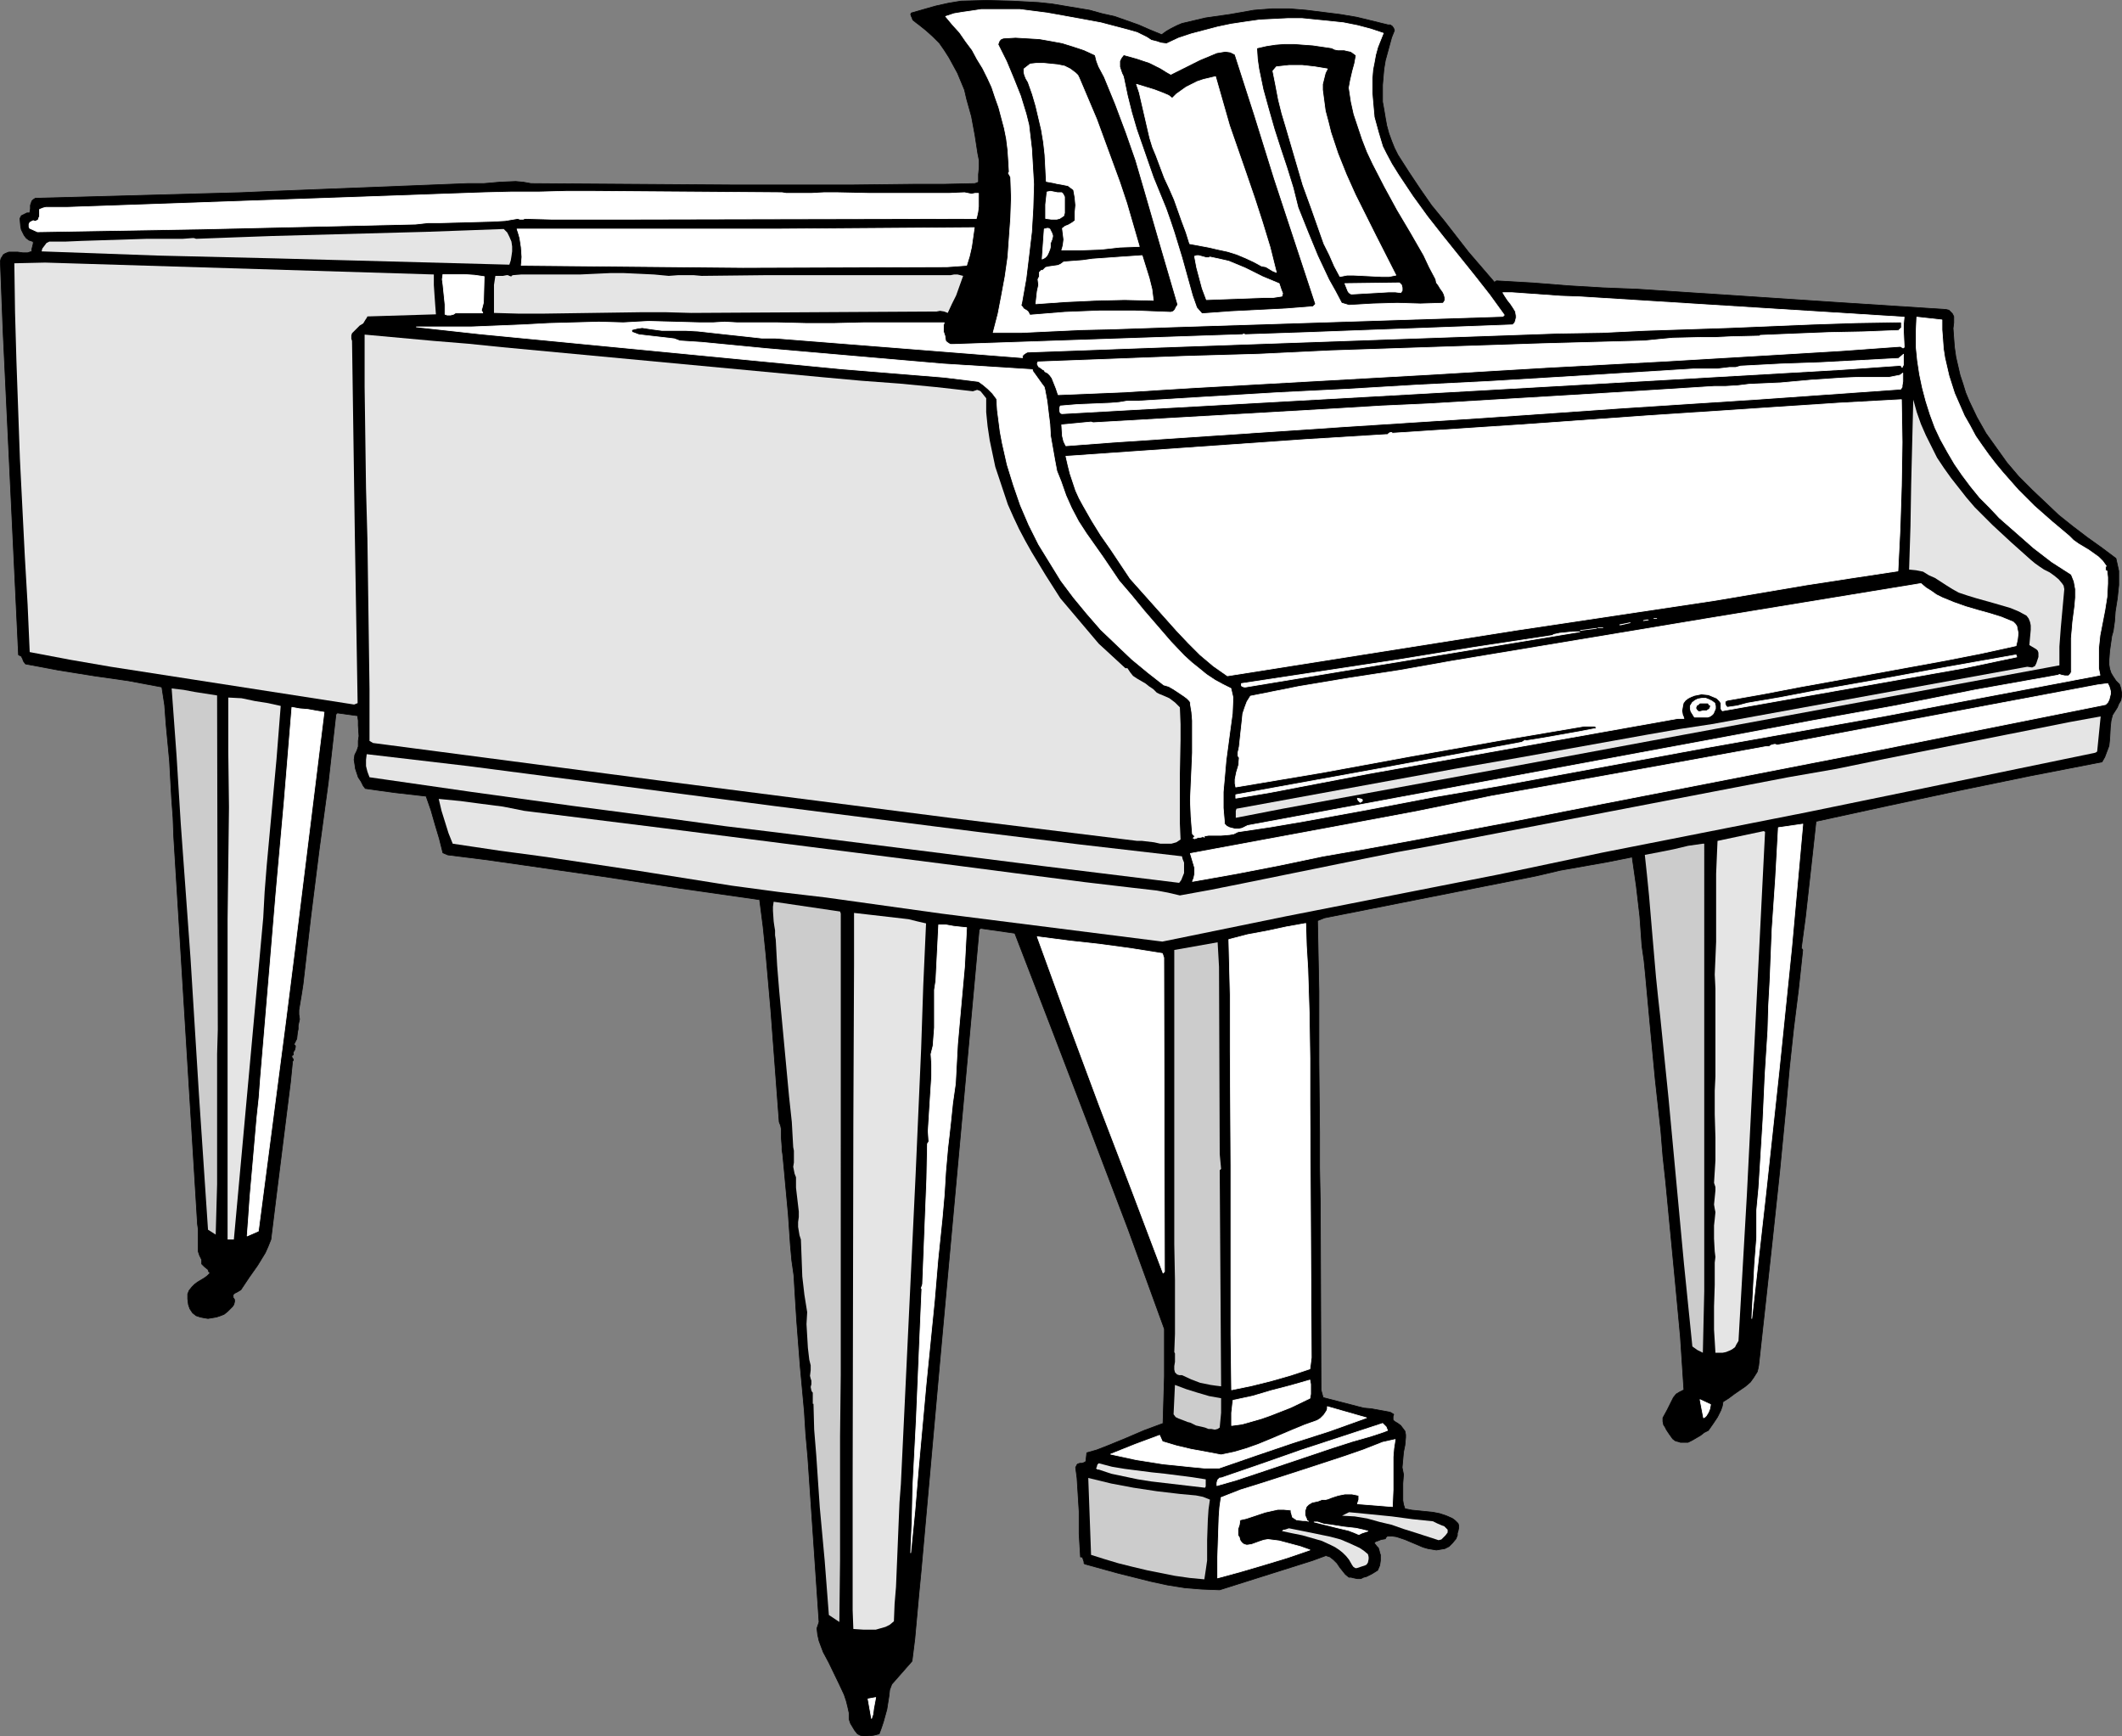
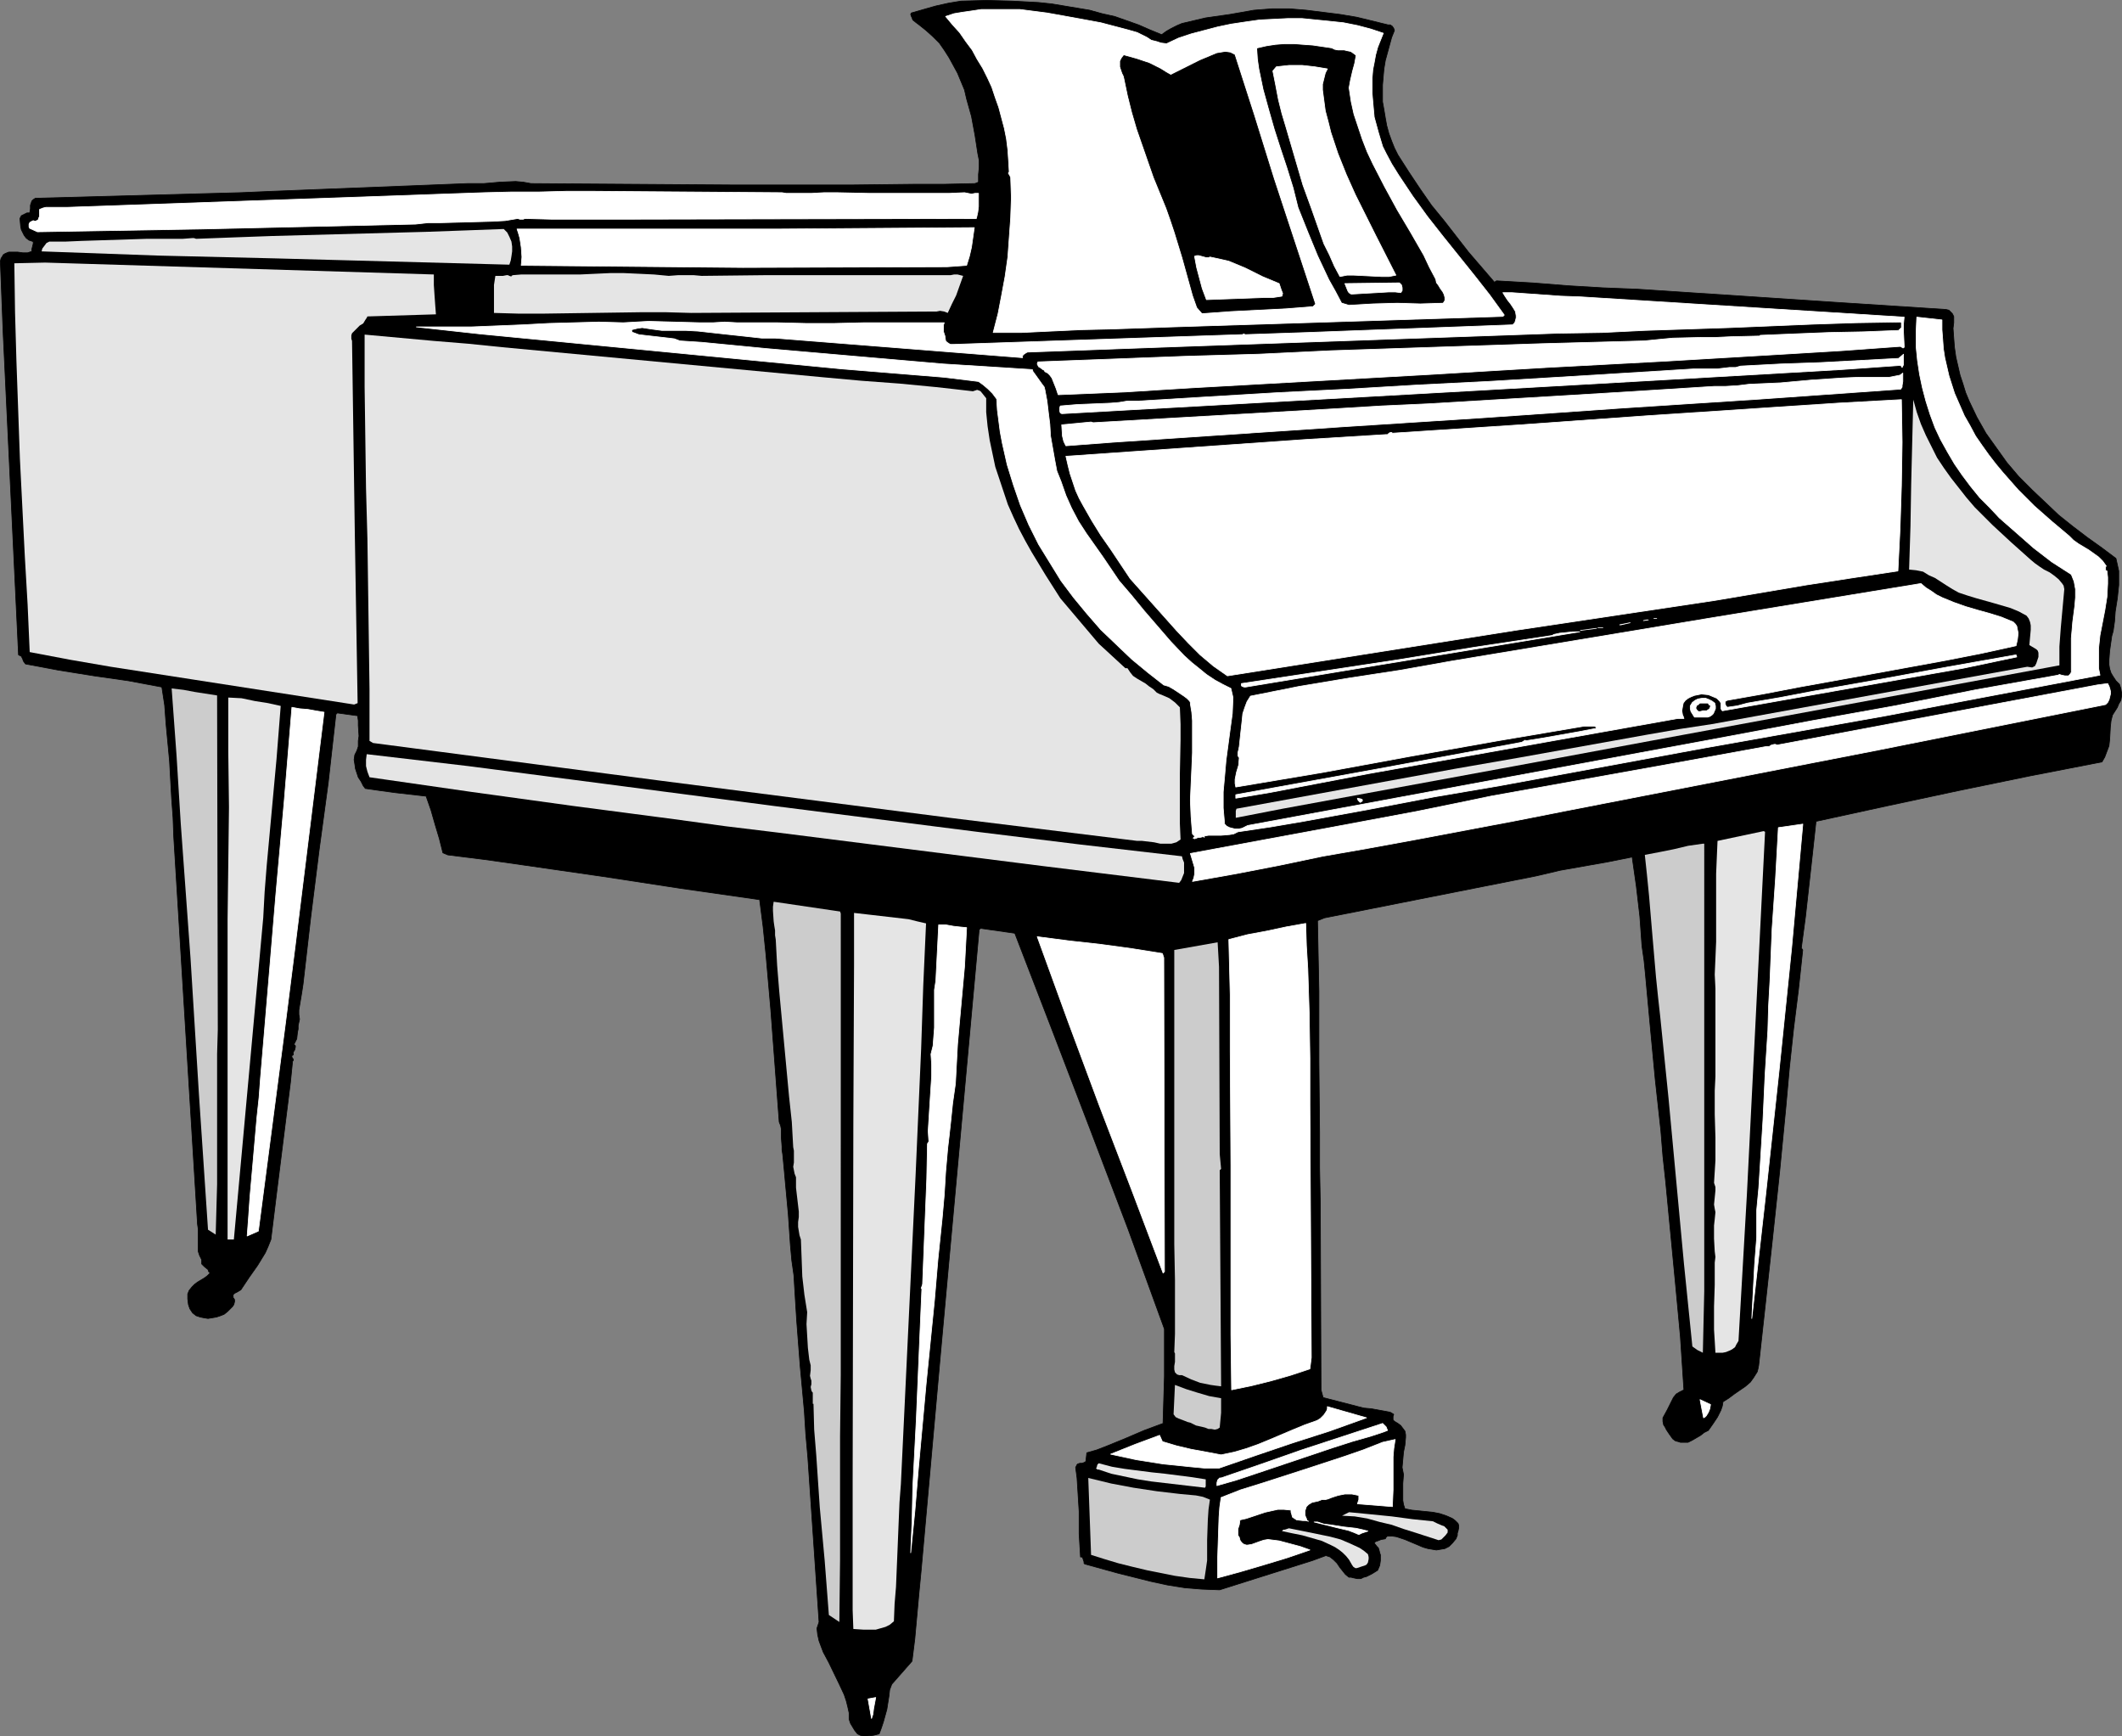
<svg xmlns="http://www.w3.org/2000/svg" xmlns:ns1="http://sodipodi.sourceforge.net/DTD/sodipodi-0.dtd" xmlns:ns2="http://www.inkscape.org/namespaces/inkscape" version="1.0" width="129.766mm" height="106.169mm" id="svg62" ns1:docname="Piano 07.wmf">
  <rect width="100%" height="100%" fill="#808080" stroke="none" />
  <ns1:namedview id="namedview62" pagecolor="#ffffff" bordercolor="#000000" borderopacity="0.25" ns2:showpageshadow="2" ns2:pageopacity="0.0" ns2:pagecheckerboard="0" ns2:deskcolor="#d1d1d1" ns2:document-units="mm" />
  <defs id="defs1">
    <pattern id="WMFhbasepattern" patternUnits="userSpaceOnUse" width="6" height="6" x="0" y="0" />
  </defs>
  <path style="fill:#000000;fill-opacity:1;fill-rule:evenodd;stroke:#000000;stroke-width:0.162px;stroke-linecap:round;stroke-linejoin:round;stroke-miterlimit:4;stroke-dasharray:none;stroke-opacity:1" d="m 210.645,2.99 -0.162,0.323 0.162,0.485 0.162,0.323 0.162,0.485 0.808,0.646 0.646,0.485 1.616,1.293 1.616,1.454 1.454,1.454 1.131,1.616 1.131,1.778 0.97,1.778 0.97,1.778 0.808,1.939 0.808,1.939 0.485,2.101 1.131,4.04 0.808,4.363 0.646,4.202 0.162,0.808 0.162,0.808 v 1.616 l -0.162,1.616 v 0.808 0.97 l -0.808,0.323 -7.272,0.162 h -7.11 l -14.059,0.162 h -13.736 -13.736 l -46.702,-0.323 -1.778,-0.323 -1.778,-0.162 -3.717,0.162 -1.778,0.162 -1.939,0.162 h -1.778 -1.939 L 63.105,44.199 55.671,44.522 8.161,45.815 7.676,46.138 7.353,46.462 7.03,47.431 v 0.808 L 6.868,49.209 H 6.222 l -0.646,0.323 -0.646,0.323 -0.323,0.646 0.162,1.778 0.162,0.808 0.323,0.646 0.323,0.646 0.485,0.646 0.646,0.485 0.97,0.323 v 0.162 0.323 L 7.514,56.966 7.353,57.612 V 57.774 58.097 L 6.383,58.421 H 5.252 L 4.121,58.259 H 2.99 2.02 l -0.808,0.323 -0.485,0.323 -0.162,0.323 -0.323,0.485 -0.162,0.646 0.646,16.645 3.555,74.339 0.323,0.162 0.323,0.162 0.323,0.646 0.162,0.485 0.485,0.646 7.757,1.454 8.08,1.293 7.918,1.131 7.757,1.454 0.646,4.202 0.323,4.363 0.808,8.565 0.485,8.727 0.323,4.363 0.162,4.363 5.494,89.53 0.162,1.131 v 0.97 0.97 2.262 0.97 l 0.323,0.97 0.485,0.97 v 0.485 0.485 l 0.323,0.323 0.323,0.323 0.808,0.646 0.162,0.485 0.323,0.323 -0.646,0.646 -0.646,0.485 -0.808,0.485 -0.808,0.485 -0.646,0.485 -0.646,0.646 -0.646,0.808 -0.323,0.808 v 1.131 l 0.162,1.293 0.323,0.97 0.323,0.485 0.323,0.485 0.808,0.646 0.97,0.323 0.808,0.162 0.97,0.162 0.97,-0.162 0.97,-0.162 0.97,-0.323 0.808,-0.323 0.808,-0.646 0.808,-0.808 0.323,-0.323 0.323,-0.485 0.162,-0.646 v -0.485 l -0.323,-0.485 v -0.485 -0.162 l 0.323,-0.323 0.646,-0.323 0.808,-0.485 1.939,-2.909 1.939,-2.747 1.778,-2.909 0.646,-1.454 0.646,-1.616 1.293,-10.504 1.293,-10.343 1.293,-10.343 0.646,-5.171 0.485,-4.848 0.162,-0.162 v -0.323 l -0.162,-0.162 -0.162,-0.323 v -0.162 0 -0.162 l 0.323,-0.162 v -0.162 -0.485 l 0.323,-0.485 0.162,-0.646 v -0.323 l -0.323,-0.323 0.323,-0.646 0.323,-0.646 0.162,-1.454 0.162,-0.808 v -0.808 l 0.323,-1.454 -0.162,-1.131 v -0.97 l 0.323,-1.939 0.323,-1.939 0.323,-2.101 1.778,-15.514 1.939,-15.514 2.101,-15.514 1.778,-15.837 0.323,-0.323 4.686,0.646 0.162,1.131 v 1.131 l 0.162,2.424 -0.162,1.131 v 1.293 l -0.323,0.97 -0.485,0.97 -0.162,1.131 0.162,0.97 0.162,1.131 0.323,0.97 0.323,0.97 0.646,0.97 0.485,0.97 0.485,0.646 3.394,0.485 3.555,0.485 7.11,0.808 1.131,3.232 0.97,3.394 0.97,3.232 0.808,3.232 1.131,0.485 9.05,1.131 9.05,1.293 17.938,2.586 17.938,2.747 18.099,2.586 0.808,6.303 0.646,6.303 1.131,12.928 0.485,6.464 0.485,6.464 0.97,12.928 0.323,0.808 0.162,0.808 v 1.939 l 0.162,2.101 v 0.808 l 0.162,0.97 0.323,3.394 0.323,3.555 0.646,6.949 0.485,7.111 0.323,3.555 0.485,3.394 0.323,5.333 0.323,5.171 0.808,10.504 0.97,10.504 0.323,5.171 0.485,5.495 2.586,37.977 -0.485,1.454 0.162,1.454 0.323,1.454 0.485,1.293 0.485,1.293 1.293,2.424 2.424,5.01 1.131,2.424 0.485,1.454 0.323,1.293 0.323,1.454 v 1.454 l 0.323,0.97 0.485,0.808 0.485,0.808 0.646,0.808 0.646,0.323 0.485,0.162 h 0.646 0.646 l 1.293,-0.162 1.293,-0.323 0.485,-1.293 0.485,-1.454 0.808,-2.909 0.485,-3.071 0.162,-1.454 0.485,-1.293 4.686,-5.333 0.646,-5.171 0.485,-5.333 0.485,-5.333 0.485,-5.01 4.363,-48.805 2.262,-24.887 6.787,-74.5 0.323,-0.323 7.918,1.131 8.726,22.625 8.726,22.786 8.726,22.948 8.403,23.11 v 5.495 5.495 l -0.162,5.333 -0.162,5.495 -4.363,1.616 -4.525,1.939 -4.363,1.778 -2.101,0.808 -2.262,0.646 -0.162,1.454 v 0.323 l -0.162,0.323 -0.323,0.162 -0.485,0.162 h -0.485 l -0.485,0.162 -0.162,0.162 -0.323,0.646 0.323,2.424 0.162,2.586 0.323,5.171 v 2.586 2.586 l 0.323,5.333 h 0.323 l 0.162,0.162 0.162,0.485 0.162,0.485 v 0.323 l 0.162,0.162 7.595,2.101 3.878,0.97 3.878,0.97 3.717,0.808 4.04,0.646 3.878,0.323 4.202,0.162 6.141,-1.939 12.282,-3.879 3.07,-0.97 3.07,-1.131 0.485,0.162 0.485,0.162 0.808,0.646 0.808,0.808 0.646,0.97 0.646,0.808 0.646,0.808 0.808,0.646 h 0.485 l 0.646,0.162 0.808,0.162 h 0.808 l 0.646,-0.323 0.646,-0.162 1.293,-0.646 1.293,-0.808 0.485,-1.131 0.162,-1.131 v -1.293 l -0.162,-0.485 -0.162,-0.646 -0.162,-0.485 -0.323,-0.323 -0.646,-0.808 0.323,-0.323 0.485,-0.162 0.808,-0.323 0.97,-0.162 0.162,-0.323 0.323,-0.323 h 0.97 l 1.131,0.162 1.939,0.646 4.202,1.778 1.131,0.323 0.97,0.162 0.97,0.162 0.97,-0.162 0.97,-0.162 0.97,-0.485 0.808,-0.808 0.808,-0.97 0.323,-0.808 v -0.485 l 0.162,-0.485 0.162,-0.808 v -0.485 l -0.162,-0.485 -0.646,-0.646 -0.646,-0.485 -1.454,-0.646 -1.454,-0.485 -1.616,-0.323 -1.616,-0.162 -1.616,-0.162 -1.616,-0.162 -1.616,-0.323 -0.323,-0.97 -0.162,-0.97 v -1.939 -1.939 l 0.162,-2.101 -0.162,-0.808 -0.162,-0.808 0.162,-1.778 0.162,-1.778 0.323,-1.616 0.162,-1.778 v -0.646 l -0.162,-0.808 -0.485,-0.646 -0.485,-0.646 -0.646,-0.485 -0.808,-0.485 -0.323,-0.323 v -0.485 -0.323 l 0.162,-0.485 -0.808,-0.485 -0.808,-0.162 -1.778,-0.323 -1.778,-0.323 -1.778,-0.162 -9.373,-2.424 -0.485,-1.778 -0.162,-42.826 -0.162,-8.403 v -8.242 l -0.162,-16.322 v -16.322 l -0.162,-8.08 -0.162,-8.242 1.616,-0.646 48.965,-9.696 5.494,-1.293 5.494,-0.97 5.494,-0.97 5.656,-1.131 0.485,3.394 0.485,3.394 0.808,6.949 0.485,6.787 0.485,3.394 0.323,3.232 1.131,12.282 1.131,11.959 1.293,11.797 0.485,5.979 0.646,5.979 1.131,11.797 1.131,11.797 1.131,12.12 0.808,12.282 -0.97,0.485 -0.808,0.485 -0.646,0.808 -0.485,0.97 -0.97,1.939 -0.97,1.778 v 0.808 l 0.162,0.808 0.323,0.485 0.323,0.646 0.646,0.97 0.808,1.131 0.646,0.485 0.646,0.162 0.485,0.162 h 0.646 1.131 l 0.97,-0.485 1.939,-1.131 0.808,-0.646 0.97,-0.485 1.131,-1.616 0.97,-1.454 0.808,-1.616 0.323,-0.97 0.162,-0.97 1.293,-0.808 1.293,-0.97 2.586,-1.778 1.131,-0.97 0.808,-1.131 0.808,-1.293 0.162,-0.646 0.162,-0.808 1.616,-14.706 1.616,-14.868 1.616,-15.191 1.454,-15.029 0.808,-9.05 0.97,-9.05 1.131,-9.05 0.97,-9.05 -0.323,-0.485 0.97,-7.272 0.808,-7.272 0.808,-7.272 0.808,-7.434 16.322,-3.555 16.645,-3.555 16.483,-3.394 16.645,-3.232 0.646,-1.131 0.485,-1.293 0.485,-1.293 0.162,-1.454 0.162,-2.909 0.162,-1.454 0.323,-1.293 1.131,-1.778 0.323,-0.808 0.485,-0.808 0.162,-0.97 v -0.808 l -0.162,-0.97 -0.323,-0.97 -0.808,-0.808 -0.646,-0.97 -0.485,-0.808 -0.323,-0.97 -0.162,-0.97 v -1.131 l 0.162,-2.101 0.323,-2.262 0.162,-1.131 0.323,-1.131 0.323,-2.262 0.162,-2.262 0.485,-3.071 0.323,-3.071 v -1.616 -1.616 l -0.323,-1.454 -0.323,-1.454 -3.232,-2.424 -3.394,-2.424 -3.394,-2.586 -3.232,-2.586 -3.07,-2.909 -3.07,-2.909 -3.07,-3.071 -2.747,-3.232 -2.424,-3.394 -2.424,-3.394 -2.101,-3.717 -1.778,-3.717 -0.808,-1.939 -0.646,-2.101 -0.646,-1.939 -0.485,-2.101 -0.485,-2.101 -0.323,-2.262 -0.162,-2.101 -0.162,-2.262 0.162,-1.293 v -1.454 l -0.323,-0.646 -0.323,-0.323 -0.485,-0.485 -0.646,-0.162 -24.886,-1.616 -46.379,-3.071 -8.08,-0.323 -8.08,-0.485 -8.08,-0.646 -8.403,-0.485 -0.485,0.323 -5.979,-6.949 -5.656,-7.272 -2.909,-3.555 -2.586,-3.717 -2.586,-3.879 -2.586,-4.04 -0.808,-1.616 -0.646,-1.616 -0.646,-1.778 -0.485,-1.778 -0.323,-1.778 -0.323,-1.939 -0.323,-1.778 v -1.939 -1.939 l 0.162,-1.939 0.162,-1.778 0.323,-1.939 0.485,-1.778 0.485,-1.778 0.485,-1.778 0.646,-1.616 -0.162,-0.485 -0.323,-0.485 -0.485,-0.323 h -0.485 l -7.272,-1.778 -3.878,-0.646 -3.878,-0.485 -3.878,-0.485 -3.878,-0.323 h -4.04 l -4.202,0.323 -2.747,0.485 -2.747,0.485 -5.656,0.808 -2.747,0.646 -2.747,0.646 -1.131,0.485 -1.293,0.646 -1.131,0.646 -1.131,0.808 -2.747,-1.131 -2.586,-1.131 -2.747,-0.97 -2.747,-0.97 -2.909,-0.646 -2.909,-0.808 -2.909,-0.485 -2.909,-0.485 -2.909,-0.485 -3.07,-0.323 -5.979,-0.323 -5.979,-0.162 -5.979,0.162 -2.909,0.485 -2.909,0.646 z" id="path1" />
  <path style="fill:#ffffff;fill-opacity:1;fill-rule:evenodd;stroke:#ffffff;stroke-width:0.162px;stroke-linecap:round;stroke-linejoin:round;stroke-miterlimit:4;stroke-dasharray:none;stroke-opacity:1" d="m 218.564,3.798 1.616,1.939 1.616,1.778 1.454,2.101 1.454,1.939 1.131,2.101 1.293,2.101 1.131,2.262 0.97,2.101 0.808,2.424 0.808,2.262 0.646,2.424 0.646,2.424 0.485,2.424 0.323,2.586 0.162,2.424 0.162,2.747 h -0.162 v 0.323 l 0.162,0.162 0.162,0.323 0.162,0.323 0.162,4.687 -0.162,4.687 -0.323,4.525 -0.323,4.525 -0.646,4.525 -0.808,4.363 -0.808,4.202 -1.131,4.363 h 3.394 3.232 l 6.787,-0.323 6.949,-0.323 6.949,-0.162 14.059,-0.485 76.275,-2.424 h 0.162 v 0 l 0.323,-0.323 -3.394,-4.687 -3.555,-4.525 -7.272,-9.05 -3.555,-4.525 -3.394,-4.687 -3.232,-4.848 -1.616,-2.586 -1.293,-2.424 -0.808,-1.616 -0.485,-1.616 -0.485,-1.616 -0.485,-1.778 -0.485,-1.778 -0.162,-1.778 -0.162,-1.778 -0.162,-1.939 v -1.778 -1.778 l 0.162,-1.939 0.323,-1.616 0.323,-1.778 0.485,-1.778 0.646,-1.616 0.646,-1.616 -2.909,-0.97 -3.07,-0.808 -3.232,-0.646 -3.07,-0.323 -3.232,-0.323 -3.232,-0.323 h -3.394 l -3.232,0.162 -3.232,0.162 -3.394,0.485 -3.232,0.485 -3.07,0.646 -3.07,0.808 -3.07,0.808 -2.909,0.97 -2.747,1.293 -1.293,-0.162 -0.97,-0.323 -1.293,-0.323 -0.97,-0.646 -2.262,-1.131 -1.131,-0.323 -1.131,-0.323 -6.141,-1.616 -6.141,-1.131 -6.302,-1.131 -6.302,-0.808 h -4.525 -4.363 l -2.101,0.323 -2.262,0.323 -1.939,0.323 z" id="path2" />
-   <path style="fill:#000000;fill-opacity:1;fill-rule:evenodd;stroke:#000000;stroke-width:0.162px;stroke-linecap:round;stroke-linejoin:round;stroke-miterlimit:4;stroke-dasharray:none;stroke-opacity:1" d="m 230.845,10.262 1.939,3.879 1.616,3.879 1.616,4.04 1.293,4.202 0.646,2.586 0.646,5.495 0.162,2.747 0.323,5.495 -0.162,5.495 -0.323,5.495 -0.646,5.495 -0.646,5.333 -0.97,5.495 -0.162,0.646 0.323,0.323 0.162,0.323 0.808,0.485 0.323,0.323 0.162,0.323 0.162,0.323 7.918,-0.646 8.08,-0.323 h 4.04 4.202 l 4.04,0.162 4.202,0.162 0.485,-0.162 0.323,-0.323 0.323,-0.646 0.323,-0.485 -3.878,-13.252 -3.878,-13.413 -1.939,-6.626 -2.262,-6.464 -2.424,-6.464 -2.586,-6.303 -1.293,-2.424 -0.485,-1.293 -0.323,-1.293 -2.424,-1.131 -2.424,-0.808 -2.586,-0.808 -2.586,-0.485 -2.747,-0.485 -2.747,-0.162 -2.747,-0.162 -2.747,0.162 -0.485,0.162 -0.323,0.323 -0.162,0.323 z" id="path3" />
  <path style="fill:#000000;fill-opacity:1;fill-rule:evenodd;stroke:#000000;stroke-width:0.162px;stroke-linecap:round;stroke-linejoin:round;stroke-miterlimit:4;stroke-dasharray:none;stroke-opacity:1" d="m 290.637,11.232 0.162,2.424 0.323,2.262 0.97,4.687 1.293,4.687 1.293,4.525 1.454,4.525 1.454,4.363 1.454,4.687 1.131,4.525 2.262,5.656 2.262,5.495 2.586,5.495 1.454,2.586 1.454,2.747 1.616,0.485 2.747,-0.162 2.747,-0.162 5.656,-0.162 5.333,0.162 5.171,-0.162 0.323,-0.485 v -0.646 l -0.162,-0.646 -0.323,-0.646 -0.485,-0.646 -0.485,-0.808 -0.485,-0.646 -0.162,-0.808 -1.454,-2.747 -1.293,-2.747 -3.07,-5.333 -3.07,-5.171 -2.909,-5.333 -2.747,-5.333 -1.293,-2.747 -1.131,-2.909 -0.97,-2.909 -0.97,-2.909 -0.646,-2.909 -0.485,-3.232 0.323,-1.778 0.485,-2.101 0.485,-1.778 0.323,-1.778 -0.646,-0.485 -0.485,-0.323 -0.808,-0.162 -0.646,-0.162 h -0.808 -0.646 l -0.808,-0.162 -0.646,-0.323 -4.363,-0.646 -2.262,-0.162 -2.101,-0.162 h -2.101 l -2.101,0.162 -2.101,0.323 z" id="path4" />
  <path style="fill:#000000;fill-opacity:1;fill-rule:evenodd;stroke:#000000;stroke-width:0.162px;stroke-linecap:round;stroke-linejoin:round;stroke-miterlimit:4;stroke-dasharray:none;stroke-opacity:1" d="m 270.599,17.373 -1.131,-0.646 -1.293,-0.808 -2.586,-1.293 -2.909,-0.97 -2.909,-0.808 -0.485,0.646 -0.323,0.646 v 0.646 0.646 l 0.485,1.454 0.323,0.646 0.162,0.646 0.808,3.879 0.97,3.879 1.131,3.879 1.293,3.717 1.293,3.717 1.293,3.717 2.909,7.111 0.97,2.747 0.97,2.909 1.778,5.818 1.616,5.818 0.808,2.909 0.97,2.747 1.131,1.293 6.626,-0.485 6.464,-0.323 6.302,-0.323 6.141,-0.485 0.485,-0.485 -9.534,-28.927 -4.525,-14.545 -4.525,-14.06 -0.97,-0.485 -1.131,-0.162 -0.97,0.162 -0.97,0.162 -1.939,0.808 -1.939,0.808 z" id="path5" />
  <path style="fill:#ffffff;fill-opacity:1;fill-rule:evenodd;stroke:#ffffff;stroke-width:0.162px;stroke-linecap:round;stroke-linejoin:round;stroke-miterlimit:4;stroke-dasharray:none;stroke-opacity:1" d="m 236.663,15.918 v 0.808 l 0.162,0.646 0.323,0.808 0.485,0.808 0.97,2.747 0.808,2.747 0.646,2.747 0.646,2.747 0.485,2.909 0.323,2.909 0.162,3.071 0.162,3.071 1.778,0.323 0.646,0.162 0.97,0.162 1.616,0.323 0.646,0.485 0.646,0.485 0.323,1.778 0.162,1.778 -0.162,1.778 v 1.778 l -0.646,0.485 -0.808,0.485 -0.808,0.323 -0.646,0.485 0.162,1.293 0.162,1.293 -0.162,1.293 -0.162,0.646 -0.162,0.485 h 2.262 2.262 l 4.525,-0.162 4.363,-0.485 4.525,-0.162 -1.454,-5.01 -1.454,-5.01 -1.616,-4.848 -1.778,-4.848 -1.778,-4.848 -1.778,-4.848 -4.04,-9.535 -0.323,-0.646 -0.485,-0.485 -0.646,-0.485 -0.646,-0.485 -1.293,-0.646 -1.616,-0.323 -1.616,-0.162 -1.616,-0.162 h -1.616 l -1.454,0.162 z" id="path6" />
  <path style="fill:#ffffff;fill-opacity:1;fill-rule:evenodd;stroke:#ffffff;stroke-width:0.162px;stroke-linecap:round;stroke-linejoin:round;stroke-miterlimit:4;stroke-dasharray:none;stroke-opacity:1" d="m 294.192,16.403 0.646,3.232 0.646,3.394 0.808,3.232 0.97,3.232 1.939,6.626 1.939,6.626 1.939,5.333 1.939,5.495 0.97,2.747 1.293,2.586 1.131,2.586 1.293,2.424 1.616,-0.323 h 1.616 l 3.232,0.162 3.232,0.162 h 1.616 l 1.616,-0.323 -4.686,-9.212 -4.686,-9.373 -2.101,-4.687 -1.939,-4.848 -0.808,-2.424 -0.808,-2.424 -0.646,-2.586 -0.646,-2.424 -0.323,-2.424 -0.323,-2.424 v -1.293 l 0.323,-1.293 0.323,-1.293 0.485,-0.97 -2.909,-0.485 -2.909,-0.323 h -3.07 l -1.454,0.162 -1.454,0.162 z" id="path7" />
-   <path style="fill:#ffffff;fill-opacity:1;fill-rule:evenodd;stroke:#ffffff;stroke-width:0.162px;stroke-linecap:round;stroke-linejoin:round;stroke-miterlimit:4;stroke-dasharray:none;stroke-opacity:1" d="m 270.922,22.706 -0.808,-0.646 -1.131,-0.485 -2.101,-0.808 -2.101,-0.646 -2.101,-0.646 0.646,1.939 0.485,2.101 0.97,4.202 0.97,4.202 0.646,2.101 0.808,1.939 1.939,5.171 1.131,2.424 1.131,2.586 1.778,5.01 0.97,2.586 0.808,2.586 4.363,0.808 2.101,0.485 2.262,0.485 2.101,0.646 1.939,0.808 2.101,0.97 1.778,0.97 0.97,0.162 0.808,0.485 0.808,0.485 0.808,0.323 -1.454,-5.818 -1.778,-5.818 -1.778,-5.495 -1.939,-5.656 -3.878,-11.151 -1.616,-5.656 -1.616,-5.656 -2.747,0.646 -1.454,0.485 -1.293,0.646 -1.293,0.646 -1.131,0.808 -1.131,0.808 z" id="path8" />
  <path style="fill:#ffffff;fill-opacity:1;fill-rule:evenodd;stroke:#ffffff;stroke-width:0.162px;stroke-linecap:round;stroke-linejoin:round;stroke-miterlimit:4;stroke-dasharray:none;stroke-opacity:1" d="m 111.908,44.522 -96.475,3.394 h -1.616 -1.616 -1.616 l -0.646,0.162 -0.808,0.323 v 1.616 L 8.969,50.34 8.807,50.825 8.484,50.987 8.161,51.148 7.676,50.987 7.353,51.148 7.03,51.31 6.868,51.471 6.706,51.795 v 0.323 0.323 l 0.162,0.323 1.778,0.808 37.814,-0.646 49.611,-1.131 2.909,-0.323 h 2.909 l 5.979,-0.162 5.979,-0.162 2.909,-0.162 2.909,-0.485 0.485,0.162 h 0.323 0.485 l 0.323,-0.162 6.141,0.162 h 6.141 12.282 l 79.83,-0.162 0.323,-1.454 0.162,-1.293 v -1.454 -1.616 h -0.808 l -0.808,0.162 -0.808,-0.162 -0.808,-0.162 -3.555,0.162 h -3.717 -7.272 -7.434 l -7.434,-0.162 h -3.07 l -2.909,0.162 h -5.818 l -0.97,-0.162 -43.47,-0.323 h -6.464 l -6.141,0.162 h -6.302 z" id="path9" />
  <path style="fill:#ffffff;fill-opacity:1;fill-rule:evenodd;stroke:#ffffff;stroke-width:0.162px;stroke-linecap:round;stroke-linejoin:round;stroke-miterlimit:4;stroke-dasharray:none;stroke-opacity:1" d="m 241.996,44.361 -0.162,1.454 -0.162,1.454 v 3.232 l 1.293,0.162 h 1.293 l 0.646,-0.162 0.485,-0.323 0.485,-0.323 0.162,-0.646 v -1.293 -0.646 -1.293 -0.485 l -0.323,-0.646 -0.323,-0.323 h -0.97 l -1.616,-0.323 z" id="path10" />
  <path style="fill:#ffffff;fill-opacity:1;fill-rule:evenodd;stroke:#ffffff;stroke-width:0.162px;stroke-linecap:round;stroke-linejoin:round;stroke-miterlimit:4;stroke-dasharray:none;stroke-opacity:1" d="m 119.503,52.926 0.323,0.97 0.323,1.131 0.323,2.101 0.162,2.262 -0.162,1.939 51.227,0.485 47.187,-0.162 4.525,-0.323 0.646,-2.101 0.485,-2.101 0.323,-2.262 0.323,-2.262 -44.602,0.323 z" id="path11" />
  <path style="fill:#ffffff;fill-opacity:1;fill-rule:evenodd;stroke:#ffffff;stroke-width:0.162px;stroke-linecap:round;stroke-linejoin:round;stroke-miterlimit:4;stroke-dasharray:none;stroke-opacity:1" d="m 240.865,59.875 0.646,-0.323 0.485,-0.485 0.323,-0.646 0.323,-0.808 0.162,-0.646 V 56.158 l 0.323,-0.808 0.162,-0.646 v -0.323 l -0.162,-0.485 -0.323,-0.646 -0.162,-0.323 -0.323,-0.162 h -0.323 l -0.646,0.162 z" id="path12" />
  <path style="fill:#e5e5e5;fill-opacity:1;fill-rule:evenodd;stroke:none" d="M 45.329,55.188 44.844,55.027 h -0.485 l -2.101,0.162 h -0.97 -3.555 -3.717 l -15.19,0.485 -3.717,0.162 h -3.717 l -0.646,0.323 -0.485,0.646 -0.485,0.646 -0.162,0.646 26.987,0.97 26.987,0.646 54.136,1.454 0.323,-0.97 0.162,-0.97 0.162,-1.131 v -1.131 l -0.162,-1.131 -0.485,-1.131 -0.485,-0.97 -0.808,-0.808 -8.726,0.323 -8.888,0.323 -17.938,0.485 -17.938,0.485 -8.888,0.323 z" id="path13" />
  <path style="fill:#ffffff;fill-opacity:1;fill-rule:evenodd;stroke:#ffffff;stroke-width:0.162px;stroke-linecap:round;stroke-linejoin:round;stroke-miterlimit:4;stroke-dasharray:none;stroke-opacity:1" d="m 276.093,59.229 0.485,2.586 0.646,2.424 0.646,2.424 0.97,2.586 4.363,-0.162 4.525,-0.162 4.363,-0.162 h 2.101 l 2.101,-0.323 0.162,-0.646 -0.323,-0.808 -0.485,-1.454 -3.878,-1.616 -3.878,-1.939 -1.939,-0.808 -1.939,-0.808 -2.101,-0.485 -2.262,-0.485 -0.323,0.162 h -0.485 l -1.778,-0.485 h -0.485 z" id="path14" />
  <path style="fill:#ffffff;fill-opacity:1;fill-rule:evenodd;stroke:#ffffff;stroke-width:0.162px;stroke-linecap:round;stroke-linejoin:round;stroke-miterlimit:4;stroke-dasharray:none;stroke-opacity:1" d="m 245.874,60.521 -0.646,0.485 -0.646,0.323 -1.131,0.162 -1.131,0.162 -0.646,0.162 -0.646,0.646 h -0.323 l -0.162,0.162 -0.323,0.323 v 0.323 0.646 l -0.162,0.323 -0.162,0.323 0.162,1.293 -0.323,1.454 -0.162,1.454 -0.162,1.454 6.787,-0.485 6.949,-0.323 6.787,-0.162 6.626,0.162 -0.323,-2.586 -0.646,-2.586 -0.808,-2.586 -0.808,-2.586 -2.262,0.162 -2.424,0.162 -4.525,0.323 -2.262,0.162 -2.262,0.323 z" id="path15" />
  <path style="fill:#e5e5e5;fill-opacity:1;fill-rule:evenodd;stroke:none" d="m 3.313,60.845 0.162,11.312 0.323,11.312 0.808,22.625 1.131,22.463 0.646,11.151 0.485,10.989 9.373,1.778 9.373,1.616 18.746,2.909 37.491,5.818 0.808,-0.323 -0.646,-38.947 -0.646,-44.765 -0.162,-0.485 v -0.485 -0.323 l 0.162,-0.485 0.485,-0.485 0.646,-0.646 0.646,-0.646 0.808,-0.485 0.485,-0.808 0.323,-0.485 0.162,-0.323 15.837,-0.485 -0.162,-2.101 -0.162,-2.262 -0.162,-2.424 V 63.43 L 10.423,60.683 Z" id="path16" />
  <path style="fill:#e5e5e5;fill-opacity:1;fill-rule:evenodd;stroke:none" d="m 118.533,63.592 -0.323,0.162 v 0.162 l -0.485,-0.162 -0.323,-0.162 h -0.323 l -0.808,0.162 h -0.646 -1.131 l -0.323,2.101 v 2.101 4.363 l 5.656,0.162 h 5.818 l 22.462,-0.323 h 5.818 l 5.818,0.162 55.914,-0.323 h 0.808 l 0.808,-0.162 0.97,0.162 0.808,0.323 0.97,-2.101 0.97,-1.939 0.808,-2.262 0.808,-2.262 -0.646,-0.162 -0.646,-0.162 h -0.808 l -0.808,0.162 H 190.93 176.548 l -14.382,0.162 -1.778,-0.162 h -2.747 -0.97 l -2.101,0.162 -3.394,-0.323 -3.394,-0.162 -3.555,-0.162 h -3.232 l -6.949,0.323 h -3.555 -3.555 -2.101 -2.262 -2.101 z" id="path17" />
-   <path style="fill:#ffffff;fill-opacity:1;fill-rule:evenodd;stroke:#ffffff;stroke-width:0.162px;stroke-linecap:round;stroke-linejoin:round;stroke-miterlimit:4;stroke-dasharray:none;stroke-opacity:1" d="m 102.373,63.43 -0.162,1.131 0.162,1.131 0.485,4.687 v 1.131 1.131 l 0.485,0.162 h 0.808 l 0.646,-0.162 0.485,-0.323 h 6.302 l -0.162,-0.323 -0.162,-0.323 0.162,-0.485 0.162,-0.646 0.162,-0.646 0.162,-5.979 -2.262,-0.323 -2.424,-0.162 z" id="path18" />
  <path style="fill:#ffffff;fill-opacity:1;fill-rule:evenodd;stroke:#ffffff;stroke-width:0.162px;stroke-linecap:round;stroke-linejoin:round;stroke-miterlimit:4;stroke-dasharray:none;stroke-opacity:1" d="m 310.837,65.531 0.323,0.808 0.323,0.808 0.162,0.323 0.323,0.323 0.323,0.162 h 0.323 l 2.747,-0.162 2.909,-0.162 2.747,-0.162 h 1.454 l 1.293,0.162 0.323,-0.485 v -0.646 l -0.162,-0.646 -0.485,-0.485 z" id="path19" />
  <path style="fill:#ffffff;fill-opacity:1;fill-rule:evenodd;stroke:#ffffff;stroke-width:0.162px;stroke-linecap:round;stroke-linejoin:round;stroke-miterlimit:4;stroke-dasharray:none;stroke-opacity:1" d="m 347.359,67.632 0.485,0.808 0.646,0.97 0.646,0.808 0.646,0.97 0.485,0.808 0.162,0.97 v 0.485 l -0.162,0.646 -0.162,0.485 -0.485,0.485 -47.51,1.778 -14.221,0.485 h -0.162 l -0.162,-0.162 h -0.162 l -0.162,0.162 h -0.323 l -33.29,1.131 -33.29,1.131 h -0.646 l -0.323,-0.162 -0.485,-0.323 -0.323,-0.323 -0.162,-1.131 -0.162,-0.485 -0.162,-0.485 v -1.131 -0.485 l 0.162,-0.485 h -18.746 l -6.626,0.162 h -6.626 l -6.464,-0.162 h -6.302 -3.07 l -2.909,-0.162 -2.747,0.162 h -2.909 l -5.979,-0.162 -5.979,-0.162 -2.909,0.162 -2.909,0.162 -5.656,-0.162 -5.818,0.162 -5.818,0.162 -5.979,0.323 -11.958,0.485 h -5.979 -6.141 -0.485 l 14.706,1.616 83.547,8.08 15.837,1.293 7.918,0.646 7.918,0.97 1.131,0.808 1.131,0.97 0.97,0.97 0.97,1.293 0.162,2.586 0.646,5.01 0.485,2.586 1.131,5.01 1.454,4.687 1.616,4.687 1.939,4.525 2.262,4.525 2.586,4.202 2.586,4.202 2.909,3.879 3.07,3.717 3.232,3.717 3.555,3.394 3.555,3.394 3.717,3.071 3.717,2.909 1.131,0.323 1.131,0.646 0.97,0.646 0.97,0.646 0.485,0.323 0.646,0.485 0.646,0.646 0.162,0.323 v 0.323 l 0.323,1.939 0.162,1.939 v 3.717 3.717 l -0.162,3.717 -0.162,3.555 -0.162,3.717 0.162,3.717 0.162,2.101 0.162,1.939 0.323,0.323 0.162,0.162 v 0.162 l -0.323,0.323 0.323,0.162 0.485,-0.162 0.323,-0.162 h 0.485 l 0.646,-0.162 h 0.162 l 0.162,0.162 v -0.323 l 0.97,-0.162 h 0.97 1.939 l 1.939,-0.162 0.97,-0.162 0.97,-0.485 7.595,-1.131 7.595,-1.293 15.029,-2.747 7.595,-1.454 7.595,-1.454 15.19,-2.586 47.349,-8.727 41.854,-7.434 49.45,-9.373 -0.323,-1.616 v -1.454 -3.071 l 0.323,-3.071 1.131,-5.818 0.485,-3.071 0.162,-3.071 v -1.454 l -0.162,-1.454 -0.323,-0.162 v -0.162 -0.323 -0.323 l 0.162,-0.162 -0.808,-1.131 -0.97,-0.97 -2.262,-1.616 -2.424,-1.454 -1.131,-0.808 -0.97,-0.97 -4.04,-3.394 -4.04,-3.555 -3.717,-3.717 -3.555,-4.04 -1.616,-1.939 -1.616,-2.101 -1.616,-2.262 -1.454,-2.101 -1.293,-2.424 -1.293,-2.262 -1.131,-2.586 -1.131,-2.586 -1.293,-4.04 -0.485,-2.101 -0.485,-2.101 -0.323,-2.101 -0.162,-2.262 -0.162,-2.101 v -2.262 l -5.818,-0.646 -0.162,3.394 v 3.394 l 0.323,3.232 0.485,3.232 0.646,3.071 0.808,3.071 0.97,3.071 1.131,3.071 1.293,2.747 1.616,2.909 1.616,2.747 1.778,2.586 1.939,2.586 2.101,2.586 2.262,2.262 2.262,2.424 3.878,3.394 4.04,3.555 4.202,3.232 2.262,1.454 2.262,1.454 0.323,0.808 0.323,0.808 0.323,1.778 v 1.939 l -0.162,1.939 -0.485,3.717 -0.162,1.939 -0.162,1.778 v 7.919 l -0.323,0.485 -0.323,0.323 h -0.323 -0.485 l -0.808,-0.162 -0.485,-0.162 -0.323,0.162 -19.069,3.394 -18.746,3.717 -18.907,3.394 -18.907,3.555 -111.665,20.686 -0.646,0.323 -0.646,0.323 -0.808,0.162 h -0.808 l -0.646,-0.162 -0.646,-0.162 -0.646,-0.323 -0.485,-0.485 -0.323,-3.717 v -3.717 l 0.323,-3.555 0.323,-3.717 0.97,-7.272 0.485,-3.555 0.162,-3.717 -0.485,-2.101 -1.939,-0.97 -1.778,-0.97 -1.939,-1.293 -1.778,-1.454 -1.616,-1.293 -1.778,-1.616 -3.07,-3.232 -3.07,-3.555 -3.07,-3.555 -2.909,-3.555 -2.909,-3.394 -3.717,-5.495 -3.878,-5.495 -1.778,-2.747 -1.616,-3.071 -1.293,-2.909 -1.131,-3.232 -0.97,-2.424 -0.485,-2.586 -0.485,-2.747 -0.485,-2.747 -0.162,-2.747 -0.162,-1.293 -0.162,-1.293 -0.323,-2.747 -0.485,-2.586 -0.162,-0.646 -0.485,-0.646 -0.808,-1.131 -0.808,-1.131 -0.485,-0.646 -0.162,-0.485 -10.181,-0.646 -10.342,-0.646 -20.523,-1.778 -20.362,-1.778 -10.019,-0.97 -5.01,-0.485 -5.01,-0.323 -1.293,-0.485 -1.293,-0.162 -5.656,-0.646 -1.293,-0.162 -1.293,-0.485 h -0.162 l -0.162,-0.323 v -0.323 l 1.293,-0.323 1.131,-0.162 2.101,0.323 2.424,0.323 h 1.131 1.293 3.07 l 2.909,0.162 5.818,0.646 5.979,0.646 2.909,0.323 h 3.07 l 57.206,4.525 v -0.323 -0.162 l 0.323,-0.323 0.485,-0.323 0.323,-0.162 35.39,-1.293 87.264,-3.071 10.181,-0.162 9.858,-0.485 19.554,-0.646 19.554,-0.808 9.858,-0.323 10.019,-0.162 h 0.162 l 0.162,0.162 v 0.323 0.323 0.485 l -0.646,0.646 -8.08,0.323 -8.08,0.162 -8.08,0.323 -7.757,0.323 v 0.162 l -6.787,0.162 -3.394,0.162 h -3.394 l -6.626,0.162 -3.394,0.323 -3.232,0.323 -23.755,0.646 -48.48,1.616 -16.806,0.808 -16.968,0.485 -16.968,0.646 -17.13,0.646 -0.162,0.485 0.162,0.323 0.162,0.323 0.323,0.162 0.646,0.485 0.323,0.162 0.162,0.323 0.646,0.323 0.485,0.485 0.485,0.646 0.323,0.808 0.646,1.616 0.485,1.454 4.04,-0.162 3.878,-0.162 7.757,-0.323 7.595,-0.485 7.918,-0.485 v 0 l 54.782,-3.071 13.413,-0.808 13.574,-0.808 27.31,-1.454 27.31,-1.616 13.413,-0.808 13.413,-0.97 h 0.323 l 0.485,0.323 h 0.162 v 0 l 0.162,-0.162 V 79.914 l -0.162,-3.394 v -1.616 l 0.162,-1.616 -74.821,-4.687 -4.525,-0.162 -4.525,-0.323 -4.525,-0.323 -2.262,-0.162 z" id="path20" />
  <path style="fill:#e5e5e5;fill-opacity:1;fill-rule:evenodd;stroke:none" d="m 84.274,77.328 v 12.12 l 0.162,11.797 0.162,11.636 0.323,11.636 0.323,23.11 0.162,11.636 v 11.959 l 0.808,0.485 33.29,4.363 33.29,4.363 66.741,8.565 43.309,5.333 h 1.131 l 2.747,0.323 1.454,0.323 h 1.293 1.293 l 1.131,-0.323 0.485,-0.323 0.485,-0.323 -0.162,-3.717 v -3.717 -7.757 l 0.162,-7.757 v -3.717 l -0.162,-3.879 -0.485,-0.485 -0.646,-0.646 -1.293,-0.97 -1.454,-0.646 -0.808,-0.323 -0.646,-0.323 -0.808,-0.808 -0.97,-0.646 -0.808,-0.646 -1.939,-1.131 -0.97,-0.646 -0.646,-0.808 -0.646,-0.97 h -0.485 l -2.101,-1.939 -2.101,-1.939 -1.939,-1.778 -1.778,-2.101 -3.555,-4.202 -3.555,-4.202 -3.394,-5.333 -3.232,-5.333 -1.454,-2.586 -1.454,-2.747 -1.293,-2.747 -1.293,-2.909 -0.97,-2.909 -0.97,-2.909 -0.97,-2.909 -0.646,-3.071 -0.646,-3.071 -0.485,-3.232 -0.323,-3.232 v -3.232 l -0.646,-0.808 -0.646,-0.808 -0.323,-0.162 -0.485,-0.162 -0.485,0.162 -0.485,0.162 -4.202,-0.485 -4.363,-0.485 -8.403,-0.808 -8.726,-0.646 -8.888,-0.808 -74.174,-6.949 -7.918,-0.808 -7.918,-0.646 z" id="path21" />
  <path style="fill:#ffffff;fill-opacity:1;fill-rule:evenodd;stroke:#ffffff;stroke-width:0.162px;stroke-linecap:round;stroke-linejoin:round;stroke-miterlimit:4;stroke-dasharray:none;stroke-opacity:1" d="m 438.824,82.823 -9.05,0.485 -9.05,0.485 -9.211,0.323 -9.211,0.485 -1.131,0.323 h -1.454 l -2.747,0.323 h -5.333 l -15.675,0.97 -15.837,0.97 -16.16,0.97 -16.16,0.808 -16.322,0.97 -16.16,0.808 -16.16,0.97 -15.998,0.97 h -0.485 -0.646 -1.454 l -1.939,0.323 -1.939,0.162 -3.878,0.162 -3.878,0.162 -1.939,0.162 -1.939,0.162 -0.162,0.485 v 0.646 l 0.162,0.485 0.323,0.162 h 0.162 l 80.8,-4.525 14.382,-0.808 14.221,-0.808 28.442,-1.616 28.118,-1.616 14.059,-0.808 13.736,-0.97 0.323,0.485 0.162,-0.323 0.162,-0.323 v -0.808 -0.808 -0.808 z" id="path22" />
  <path style="fill:#ffffff;fill-opacity:1;fill-rule:evenodd;stroke:#ffffff;stroke-width:0.162px;stroke-linecap:round;stroke-linejoin:round;stroke-miterlimit:4;stroke-dasharray:none;stroke-opacity:1" d="m 433.33,87.186 h -3.717 l -3.717,0.162 -7.272,0.485 -7.11,0.646 -7.272,0.323 -2.586,0.323 -2.747,0.162 h -2.586 l -2.586,0.162 -10.181,0.646 -10.342,0.646 -10.666,0.646 -10.827,0.646 -21.654,1.293 -10.666,0.485 -10.666,0.646 -56.075,3.232 -0.485,-0.162 -6.787,0.646 0.162,2.586 0.323,1.293 0.485,0.97 10.666,-0.808 52.843,-3.555 32.643,-2.101 32.482,-2.262 32.32,-2.101 31.997,-2.262 0.323,-0.485 v -0.323 l 0.162,-0.97 v -0.97 -0.97 l -0.646,0.485 -0.808,0.162 -0.808,0.162 -0.808,0.162 z" id="path23" />
  <path style="fill:#e5e5e5;fill-opacity:1;fill-rule:evenodd;stroke:none" d="m 441.248,131.628 1.616,0.162 1.616,0.323 1.293,0.808 1.454,0.646 2.747,1.778 1.293,0.808 1.454,0.808 1.939,0.646 2.101,0.646 4.04,1.131 3.878,1.131 1.939,0.808 1.778,0.97 0.485,0.646 0.323,0.808 0.162,0.808 v 0.97 l -0.162,1.778 -0.162,1.778 0.808,0.485 0.808,0.485 0.323,0.323 0.162,0.485 v 0.485 0.485 l -0.485,1.454 -0.323,0.646 -0.323,0.162 -0.323,0.162 -1.131,-0.162 -72.882,13.252 -7.434,1.131 -7.434,1.293 -29.734,5.333 -14.867,2.586 -50.419,9.212 -0.162,0.485 v 0.485 1.131 l 10.827,-2.101 53.651,-9.858 31.35,-5.818 31.512,-5.818 63.024,-11.636 v -4.363 l 0.323,-4.363 0.808,-8.888 -0.162,-0.808 -0.323,-0.485 -0.808,-0.97 -0.97,-0.808 -1.131,-0.808 -1.293,-0.646 -0.97,-0.646 -1.131,-0.808 -0.97,-0.808 -4.525,-4.04 -4.363,-4.04 -4.04,-4.04 -1.939,-2.262 -1.778,-2.262 -1.778,-2.262 -1.616,-2.262 -1.616,-2.424 -1.293,-2.586 -1.293,-2.586 -1.131,-2.586 -0.97,-2.747 -0.808,-2.909 -0.485,19.554 -0.162,9.696 z" id="path24" />
  <path style="fill:#ffffff;fill-opacity:1;fill-rule:evenodd;stroke:#ffffff;stroke-width:0.162px;stroke-linecap:round;stroke-linejoin:round;stroke-miterlimit:4;stroke-dasharray:none;stroke-opacity:1" d="m 321.826,100.115 -0.162,-0.162 h -0.323 l -0.323,0.162 -0.323,0.323 h -0.323 -0.162 l -18.422,1.131 -18.422,1.293 -18.422,1.293 -18.584,1.293 0.485,2.101 0.485,1.939 0.646,1.939 0.646,1.939 0.808,1.778 0.97,1.778 1.939,3.394 2.101,3.394 2.262,3.232 2.262,3.394 2.262,3.394 5.333,5.979 5.333,5.979 2.747,2.909 2.747,2.747 3.07,2.586 3.232,2.262 66.418,-10.504 46.379,-6.949 10.504,-1.778 10.504,-1.778 10.504,-1.616 10.666,-1.616 0.485,-9.696 0.323,-10.02 0.162,-10.02 -0.162,-9.858 -14.706,0.808 -14.706,0.97 -29.25,1.939 -29.411,2.101 z" id="path25" />
  <path style="fill:#ffffff;fill-opacity:1;fill-rule:evenodd;stroke:#ffffff;stroke-width:0.162px;stroke-linecap:round;stroke-linejoin:round;stroke-miterlimit:4;stroke-dasharray:none;stroke-opacity:1" d="m 335.4,152.798 -11.797,2.101 -11.635,1.778 -11.635,1.939 -5.656,1.131 -5.656,1.131 -0.808,1.293 -0.485,1.293 -0.485,1.454 -0.162,1.616 -0.162,1.454 -0.162,1.454 -0.323,3.071 -0.162,0.808 -0.162,0.646 v 0.646 l 0.162,0.323 0.162,0.162 -0.162,1.778 -0.485,1.616 -0.323,1.616 v 0.97 l 0.162,0.808 20.2,-3.394 20.2,-3.717 20.038,-3.555 20.038,-3.394 h 0.808 0.808 0.808 l 0.323,0.162 0.162,0.323 -4.202,0.808 -8.242,1.454 -4.04,0.646 v -0.162 l -0.808,0.485 -33.128,6.141 -32.966,5.979 v 0.808 l 7.757,-1.293 7.595,-1.454 7.595,-1.454 7.595,-1.454 71.589,-12.767 h 1.454 l -0.162,-0.485 -0.162,-0.323 -0.162,-0.97 0.162,-0.97 0.162,-0.808 0.485,-0.646 0.646,-0.485 0.646,-0.323 0.808,-0.323 0.808,-0.162 0.808,-0.162 1.616,0.162 1.939,0.808 0.323,0.323 0.323,0.323 0.323,0.485 v 0.646 0.646 l 0.162,0.323 0.162,0.162 55.752,-9.858 12.282,-2.586 -0.162,-0.485 -15.514,2.747 -7.918,1.454 -7.918,1.454 -15.514,2.747 -7.595,1.454 -7.595,1.293 -2.424,0.646 -2.262,0.323 -0.323,-0.323 -0.162,-0.485 v -0.485 l 0.162,-0.162 0.323,-0.162 8.242,-1.454 8.403,-1.616 16.968,-3.071 16.806,-3.071 8.242,-1.616 8.08,-1.778 0.323,-1.454 0.162,-1.454 -0.162,-0.808 -0.162,-0.808 -0.323,-0.485 -0.485,-0.485 -2.747,-1.131 -2.586,-0.808 -2.909,-0.808 -2.747,-0.808 -2.747,-0.97 -2.747,-1.131 -1.293,-0.646 -1.131,-0.808 -1.293,-0.808 -1.131,-0.97 -49.288,8.08 z" id="path26" />
  <path style="fill:#ffffff;fill-opacity:1;fill-rule:evenodd;stroke:#ffffff;stroke-width:0.162px;stroke-linecap:round;stroke-linejoin:round;stroke-miterlimit:4;stroke-dasharray:none;stroke-opacity:1" d="m 382.264,142.94 h 0.646 -0.162 z" id="path27" />
  <path style="fill:#ffffff;fill-opacity:1;fill-rule:evenodd;stroke:#ffffff;stroke-width:0.162px;stroke-linecap:round;stroke-linejoin:round;stroke-miterlimit:4;stroke-dasharray:none;stroke-opacity:1" d="m 380.972,143.264 h -0.323 l -0.808,0.162 z" id="path28" />
  <path style="fill:#ffffff;fill-opacity:1;fill-rule:evenodd;stroke:#ffffff;stroke-width:0.162px;stroke-linecap:round;stroke-linejoin:round;stroke-miterlimit:4;stroke-dasharray:none;stroke-opacity:1" d="m 374.346,144.395 2.424,-0.485 -2.101,0.485 z" id="path29" />
  <path style="fill:#ffffff;fill-opacity:1;fill-rule:evenodd;stroke:#ffffff;stroke-width:0.162px;stroke-linecap:round;stroke-linejoin:round;stroke-miterlimit:4;stroke-dasharray:none;stroke-opacity:1" d="m 370.468,145.041 h -1.131 z" id="path30" />
  <path style="fill:#ffffff;fill-opacity:1;fill-rule:evenodd;stroke:#ffffff;stroke-width:0.162px;stroke-linecap:round;stroke-linejoin:round;stroke-miterlimit:4;stroke-dasharray:none;stroke-opacity:1" d="m 369.013,145.203 -3.717,0.485 z" id="path31" />
  <path style="fill:#ffffff;fill-opacity:1;fill-rule:evenodd;stroke:#ffffff;stroke-width:0.162px;stroke-linecap:round;stroke-linejoin:round;stroke-miterlimit:4;stroke-dasharray:none;stroke-opacity:1" d="m 358.994,146.819 -18.099,2.747 -8.888,1.454 -8.888,1.454 -18.099,2.747 -18.099,2.747 v 0.485 l 0.162,0.162 0.485,0.162 h 0.323 l 31.189,-5.171 46.056,-7.595 h -1.616 l -1.454,0.162 -1.616,0.162 -1.454,0.323 z" id="path32" />
  <path style="fill:#ffffff;fill-opacity:1;fill-rule:evenodd;stroke:#ffffff;stroke-width:0.162px;stroke-linecap:round;stroke-linejoin:round;stroke-miterlimit:4;stroke-dasharray:none;stroke-opacity:1" d="m 410.706,172.191 -0.323,-0.162 h -0.323 l -0.646,0.162 -0.485,0.323 h -0.323 -0.323 l -21.331,3.879 -42.339,7.595 -8.565,1.778 -8.726,1.778 -17.291,3.232 -17.453,3.232 -17.453,3.232 0.485,1.616 0.485,1.616 v 0.808 0.808 l -0.162,0.808 -0.323,0.808 10.019,-1.778 10.019,-1.939 10.019,-2.101 10.181,-1.778 11.474,-2.101 23.109,-4.363 11.474,-2.262 72.235,-14.06 52.52,-10.504 0.485,-0.485 0.323,-0.646 0.162,-0.646 0.162,-0.646 v -0.646 l -0.162,-0.646 -0.162,-0.485 -0.323,-0.646 -2.424,0.323 z" id="path33" />
  <path style="fill:#cccccc;fill-opacity:1;fill-rule:evenodd;stroke:none" d="m 39.673,159.101 1.131,15.514 0.97,15.676 2.262,31.19 1.939,31.352 2.101,31.352 1.778,1.131 0.162,-5.818 0.162,-5.818 v -12.12 -17.938 l 0.162,-5.656 -0.162,-77.248 -5.171,-0.808 -2.586,-0.485 z" id="path34" />
  <path style="fill:#e5e5e5;fill-opacity:1;fill-rule:evenodd;stroke:none" d="m 52.762,161.202 v 12.605 l 0.162,12.767 -0.162,13.09 -0.162,12.767 v 74.015 h 1.454 l 6.787,-74.339 0.323,-5.979 0.485,-6.141 1.131,-12.282 1.131,-12.282 0.97,-12.282 -2.909,-0.646 -3.07,-0.485 -3.07,-0.646 z" id="path35" />
  <path style="fill:#ffffff;fill-opacity:1;fill-rule:evenodd;stroke:#ffffff;stroke-width:0.162px;stroke-linecap:round;stroke-linejoin:round;stroke-miterlimit:4;stroke-dasharray:none;stroke-opacity:1" d="m 390.668,163.141 v 0.646 l 0.162,0.646 0.808,1.293 h 1.778 0.646 0.646 l 0.485,-0.162 0.485,-0.323 0.323,-0.323 0.485,-1.131 v -0.646 l -0.162,-0.646 -0.646,-0.485 -0.646,-0.323 -0.808,-0.323 h -0.808 l -0.97,0.162 -0.646,0.323 -0.646,0.485 z" id="path36" />
  <path style="fill:#000000;fill-opacity:1;fill-rule:evenodd;stroke:#000000;stroke-width:0.162px;stroke-linecap:round;stroke-linejoin:round;stroke-miterlimit:4;stroke-dasharray:none;stroke-opacity:1" d="m 392.284,163.141 -0.162,0.485 0.162,0.323 0.323,0.323 h 0.162 0.162 l 0.646,-0.162 h 0.808 l 0.485,-0.323 0.162,-0.162 0.162,-0.485 -0.323,-0.162 -0.162,-0.323 h -0.485 -0.485 -0.808 l -0.323,0.323 z" id="path37" />
  <path style="fill:#ffffff;fill-opacity:1;fill-rule:evenodd;stroke:#ffffff;stroke-width:0.162px;stroke-linecap:round;stroke-linejoin:round;stroke-miterlimit:4;stroke-dasharray:none;stroke-opacity:1" d="m 67.468,163.464 -1.778,21.655 -1.939,21.655 -1.778,21.332 -1.778,21.17 -0.323,4.363 -0.485,4.525 -0.808,9.212 -0.808,9.212 -0.323,4.687 -0.323,4.363 2.586,-1.131 6.302,-48.32 2.262,-17.938 6.626,-53.653 -1.939,-0.323 -1.778,-0.323 -1.939,-0.162 z" id="path38" />
-   <path style="fill:#e5e5e5;fill-opacity:1;fill-rule:evenodd;stroke:none" d="m 435.431,175.423 -10.989,2.262 -11.15,1.939 -83.224,15.999 -7.11,1.293 -7.272,1.454 -28.603,5.818 -7.272,1.454 -7.11,1.293 -2.747,-0.646 -2.586,-0.485 -5.656,-0.646 -5.494,-0.646 -5.494,-0.646 -16.322,-2.101 -16.16,-2.101 -64.64,-8.242 -32.482,-4.04 -4.848,-0.97 -5.01,-0.646 -4.848,-0.646 -5.01,-0.485 0.646,2.747 0.808,2.586 0.808,2.586 0.97,2.424 10.827,1.616 10.827,1.454 21.493,3.232 21.331,3.394 10.827,1.454 10.989,1.293 26.664,3.717 49.773,6.303 1.293,0.162 28.442,-5.818 49.288,-9.696 23.755,-5.01 47.51,-9.373 23.594,-4.848 42.986,-8.888 0.323,-0.162 0.162,-0.162 0.808,-8.08 -7.11,1.293 z" id="path39" />
  <path style="fill:#e5e5e5;fill-opacity:1;fill-rule:evenodd;stroke:none" d="m 84.759,174.292 -0.162,1.293 v 1.454 l 0.323,1.293 0.485,1.293 23.594,3.394 23.432,3.232 23.432,3.071 11.797,1.616 11.958,1.454 61.408,7.757 31.512,3.879 0.485,-0.646 0.323,-0.808 0.323,-0.808 v -0.808 -0.808 -0.808 l -0.323,-0.808 -0.162,-0.646 -23.755,-2.747 -23.594,-2.909 -47.026,-5.979 -47.026,-6.141 -23.594,-3.071 z" id="path40" />
  <path style="fill:#ffffff;fill-opacity:1;fill-rule:evenodd;stroke:#ffffff;stroke-width:0.162px;stroke-linecap:round;stroke-linejoin:round;stroke-miterlimit:4;stroke-dasharray:none;stroke-opacity:1" d="m 313.746,184.473 v 0.162 l 0.162,0.323 0.485,0.485 0.485,-0.323 v -0.162 -0.162 l -0.323,-0.162 z" id="path41" />
  <path style="fill:#ffffff;fill-opacity:1;fill-rule:evenodd;stroke:#ffffff;stroke-width:0.162px;stroke-linecap:round;stroke-linejoin:round;stroke-miterlimit:4;stroke-dasharray:none;stroke-opacity:1" d="m 411.029,191.261 -0.646,11.636 -0.808,11.797 -0.485,11.959 -0.323,5.818 -0.162,5.656 -0.646,10.181 -0.485,10.504 -0.646,10.504 -0.323,5.171 -0.485,5.171 v 3.071 3.232 l -0.485,6.303 -0.323,6.141 -0.162,3.071 -0.162,3.232 3.232,-28.766 3.07,-28.443 2.909,-28.443 2.586,-28.604 z" id="path42" />
  <path style="fill:#e5e5e5;fill-opacity:1;fill-rule:evenodd;stroke:none" d="m 396.97,194.331 -0.162,3.717 -0.162,3.879 v 7.919 7.757 l -0.162,3.879 -0.162,3.717 0.162,3.232 v 3.232 13.736 3.394 l -0.162,3.232 v 5.495 l 0.162,5.333 v 5.333 l -0.162,2.586 -0.162,2.586 0.323,0.97 v 0.808 l -0.162,1.616 -0.162,1.616 0.162,0.97 0.162,0.808 -0.162,1.616 -0.162,1.454 v 3.071 l 0.162,2.909 0.162,1.293 -0.162,1.293 v 5.171 l -0.162,5.01 v 5.333 l 0.162,2.586 0.162,2.747 h 1.616 l 0.808,-0.162 0.808,-0.323 0.646,-0.323 0.646,-0.485 0.323,-0.646 0.485,-0.808 1.939,-33.776 4.202,-83.873 -0.323,-0.162 z" id="path43" />
  <path style="fill:#cccccc;fill-opacity:1;fill-rule:evenodd;stroke:none" d="m 380.164,197.563 0.485,4.525 0.485,4.848 0.808,9.535 0.808,9.373 0.485,4.687 0.485,4.363 1.939,19.069 1.778,19.069 1.778,19.069 1.939,19.069 1.131,0.808 1.293,0.646 0.323,-14.221 V 194.977 h -0.323 l -3.394,0.485 -3.394,0.808 -3.232,0.646 z" id="path44" />
  <path style="fill:#cccccc;fill-opacity:1;fill-rule:evenodd;stroke:none" d="m 179.295,217.117 0.323,5.979 0.485,5.979 1.131,12.12 1.131,12.12 0.646,5.979 0.323,5.818 0.162,0.808 v 0.808 1.939 l -0.162,0.97 0.162,0.808 0.162,0.808 0.323,0.808 v 1.131 1.293 l 0.646,5.495 v 1.293 l -0.162,1.131 v 1.131 l 0.162,0.97 0.162,0.97 0.323,0.97 0.162,4.202 0.162,4.363 0.485,4.202 0.646,4.04 -0.162,2.747 0.162,2.747 0.162,2.747 0.323,2.747 0.162,0.646 0.162,0.646 v 1.131 l -0.162,1.293 0.162,0.646 0.162,0.485 v 0.808 l -0.162,0.646 0.162,0.808 0.162,0.323 0.162,0.162 v 2.586 h 0.162 l 0.162,5.979 0.485,5.979 0.808,11.959 1.131,12.282 0.97,12.605 2.424,1.616 0.162,-14.383 v -28.443 l 0.162,-14.221 V 211.138 l -0.162,-0.485 -15.352,-2.262 -0.162,1.131 v 0.97 l 0.162,2.424 0.162,1.131 0.162,0.97 v 1.131 z" id="path45" />
  <path style="fill:#e5e5e5;fill-opacity:1;fill-rule:evenodd;stroke:none" d="m 197.394,210.976 v 5.979 3.071 1.454 1.293 l -0.162,36.685 -0.162,82.581 v 8.727 21.332 l 0.162,4.363 2.424,0.162 h 1.454 1.293 l 1.131,-0.323 1.131,-0.323 0.97,-0.485 0.97,-0.808 0.162,-4.04 0.323,-3.879 0.323,-7.757 0.323,-7.919 0.162,-3.879 0.323,-4.202 3.394,-71.268 0.646,-14.706 0.646,-14.706 0.485,-14.545 0.646,-14.383 -2.101,-0.485 -1.939,-0.485 -4.202,-0.485 -4.202,-0.485 z" id="path46" />
  <path style="fill:#ffffff;fill-opacity:1;fill-rule:evenodd;stroke:#ffffff;stroke-width:0.162px;stroke-linecap:round;stroke-linejoin:round;stroke-miterlimit:4;stroke-dasharray:none;stroke-opacity:1" d="m 284.012,217.117 0.323,12.767 v 13.09 l 0.162,26.342 v 26.18 12.928 l 0.162,12.767 4.686,-0.97 4.525,-1.131 4.525,-1.293 4.363,-1.454 0.323,-2.586 -0.323,-58.501 v -5.333 -5.333 l -0.162,-10.504 -0.323,-10.181 -0.323,-5.333 -0.162,-5.171 -4.525,0.808 -4.525,0.97 -4.363,0.808 z" id="path47" />
  <path style="fill:#ffffff;fill-opacity:1;fill-rule:evenodd;stroke:#ffffff;stroke-width:0.162px;stroke-linecap:round;stroke-linejoin:round;stroke-miterlimit:4;stroke-dasharray:none;stroke-opacity:1" d="m 216.301,226.652 -0.323,2.101 v 2.101 6.626 l -0.162,2.101 -0.162,2.101 -0.485,1.939 0.162,2.424 v 2.586 l -0.323,5.01 -0.323,5.171 -0.162,2.586 0.162,2.424 -0.323,0.485 -0.162,8.08 -0.323,8.08 -0.646,16.322 -0.323,0.97 h 0.162 l -0.323,7.434 -0.323,7.595 -0.646,15.353 -0.808,15.514 -0.162,7.595 -0.323,7.595 0.97,-9.696 0.808,-9.696 1.778,-19.554 1.939,-19.393 0.808,-9.535 0.97,-9.373 0.485,-5.495 0.323,-5.333 0.485,-5.495 0.323,-2.747 0.323,-2.909 0.485,-4.687 0.323,-2.262 0.323,-2.262 0.485,-9.05 0.808,-9.05 0.808,-8.888 0.485,-9.05 -1.616,-0.162 -1.454,-0.162 -1.778,-0.323 h -1.616 z" id="path48" />
  <path style="fill:#ffffff;fill-opacity:1;fill-rule:evenodd;stroke:#ffffff;stroke-width:0.162px;stroke-linecap:round;stroke-linejoin:round;stroke-miterlimit:4;stroke-dasharray:none;stroke-opacity:1" d="m 239.733,216.471 7.11,19.554 7.272,19.554 7.434,19.393 7.272,19.231 0.323,-0.323 -0.162,-72.561 -0.323,-0.97 -7.11,-1.131 -7.11,-0.97 -7.272,-0.808 z" id="path49" />
  <path style="fill:#cccccc;fill-opacity:1;fill-rule:evenodd;stroke:none" d="m 271.407,279.174 v 4.202 4.202 l 0.162,8.242 v 8.242 4.202 l -0.162,4.202 0.162,0.323 v 0.323 0.808 0.808 l -0.162,0.97 v 0.808 l 0.162,0.646 0.323,0.323 0.162,0.162 0.485,0.162 h 0.646 l 2.101,0.97 2.101,0.808 2.424,0.485 1.131,0.162 1.293,0.162 -0.323,-49.936 0.323,-0.323 -0.323,-3.394 -0.162,-43.31 -0.323,-5.656 -10.019,1.778 z" id="path50" />
-   <path style="fill:#ffffff;fill-opacity:1;fill-rule:evenodd;stroke:#ffffff;stroke-width:0.162px;stroke-linecap:round;stroke-linejoin:round;stroke-miterlimit:4;stroke-dasharray:none;stroke-opacity:1" d="m 284.981,323.616 -0.162,1.454 -0.162,1.454 v 2.909 l 2.424,-0.323 2.262,-0.646 2.262,-0.646 2.262,-0.808 4.525,-1.778 4.363,-2.101 0.162,-0.97 v -1.131 -1.131 l -0.162,-0.97 -4.525,1.293 -4.363,1.131 -4.363,1.293 z" id="path51" />
  <path style="fill:#cccccc;fill-opacity:1;fill-rule:evenodd;stroke:none" d="m 271.245,326.848 0.485,0.646 0.646,0.323 1.293,0.485 0.808,0.323 0.646,0.162 1.293,0.646 1.454,0.323 0.646,0.162 0.808,0.323 h 0.646 l 0.808,0.162 0.646,-0.162 0.485,-0.323 0.323,-3.394 v -3.394 l -2.747,-0.485 -2.747,-0.808 -2.586,-0.808 -2.586,-0.97 z" id="path52" />
  <path style="fill:#ffffff;fill-opacity:1;fill-rule:evenodd;stroke:#ffffff;stroke-width:0.162px;stroke-linecap:round;stroke-linejoin:round;stroke-miterlimit:4;stroke-dasharray:none;stroke-opacity:1" d="m 393.738,327.656 0.323,-0.162 0.323,-0.323 0.485,-0.808 0.323,-0.808 0.162,-0.97 -2.424,-1.131 z" id="path53" />
  <path style="fill:#ffffff;fill-opacity:1;fill-rule:evenodd;stroke:#ffffff;stroke-width:0.162px;stroke-linecap:round;stroke-linejoin:round;stroke-miterlimit:4;stroke-dasharray:none;stroke-opacity:1" d="m 304.373,328.302 -2.747,0.97 -2.747,1.131 -5.333,2.262 -2.747,1.131 -2.747,0.97 -2.747,0.808 -3.07,0.646 -3.394,-0.646 -3.555,-0.646 -3.394,-0.808 -3.232,-0.97 -0.646,-1.454 -5.656,2.101 -5.656,2.262 5.979,1.293 6.141,0.97 3.232,0.323 3.07,0.323 3.394,0.323 h 3.232 l 8.403,-2.909 8.565,-2.909 8.565,-2.747 8.565,-3.071 -9.05,-2.586 v 0.485 l -0.162,0.485 -0.323,0.485 -0.323,0.485 -0.808,0.808 z" id="path54" />
  <path style="fill:#ffffff;fill-opacity:1;fill-rule:evenodd;stroke:#ffffff;stroke-width:0.162px;stroke-linecap:round;stroke-linejoin:round;stroke-miterlimit:4;stroke-dasharray:none;stroke-opacity:1" d="m 282.234,341.554 h -0.323 l -0.162,0.162 -0.323,0.323 -0.162,0.646 v 0.646 l 4.525,-1.293 4.363,-1.454 17.776,-5.979 4.525,-1.454 4.525,-1.293 0.97,-0.323 0.97,-0.323 0.97,-0.323 0.808,-0.323 -0.323,-0.808 -0.808,-0.808 -9.373,3.071 -9.373,3.071 -9.211,3.232 z" id="path55" />
  <path style="fill:#ffffff;fill-opacity:1;fill-rule:evenodd;stroke:#ffffff;stroke-width:0.162px;stroke-linecap:round;stroke-linejoin:round;stroke-miterlimit:4;stroke-dasharray:none;stroke-opacity:1" d="m 319.564,333.312 -4.525,1.778 -4.686,1.616 -9.373,3.071 -9.534,3.071 -4.686,1.454 -4.525,1.778 -0.323,2.262 -0.162,2.262 -0.323,9.535 v 4.525 l 5.333,-1.454 5.494,-1.616 5.333,-1.616 5.171,-1.778 -2.262,-0.808 -2.424,-0.646 -2.424,-0.646 -1.293,-0.162 -1.293,-0.162 -0.97,0.162 -0.97,0.323 -1.778,0.646 -0.97,0.162 h -0.323 l -0.485,-0.162 -0.323,-0.162 -0.323,-0.323 -0.323,-0.485 -0.162,-0.646 -0.323,-0.485 v -0.485 -0.97 l 0.323,-0.97 0.162,-1.131 1.454,-0.323 2.909,-0.97 1.454,-0.485 1.454,-0.323 1.454,-0.323 h 1.454 l 1.616,0.162 v 0.485 l 0.162,0.485 0.162,0.646 0.485,0.323 0.485,0.323 1.454,0.162 h 0.646 l 0.646,0.162 -0.323,-0.162 -0.162,-0.485 -0.162,-0.323 -0.162,-0.485 v -0.97 l 0.323,-0.97 0.485,-0.485 0.808,-0.485 1.454,-0.323 0.808,-0.323 h 0.808 l 0.646,-0.162 0.808,-0.323 1.454,-0.485 1.616,-0.323 h 1.616 l 1.616,0.323 v 0.485 0.485 l -0.323,0.97 8.08,0.646 0.162,-3.879 v -3.717 -3.879 l 0.162,-1.939 0.323,-2.101 z" id="path56" />
  <path style="fill:#e5e5e5;fill-opacity:1;fill-rule:evenodd;stroke:none" d="m 253.954,339.615 2.909,0.97 3.07,0.646 3.07,0.646 3.07,0.485 12.443,1.454 0.162,-0.323 v -1.616 l -3.07,-0.485 -6.302,-0.808 -3.07,-0.323 -6.302,-0.808 -2.909,-0.485 -3.07,-0.808 -0.323,0.323 -0.162,0.646 -0.162,0.162 0.162,0.162 0.162,0.162 z" id="path57" />
  <path style="fill:#cccccc;fill-opacity:1;fill-rule:evenodd;stroke:none" d="m 252.177,359.331 3.07,0.97 3.232,0.97 3.232,0.808 3.394,0.808 3.232,0.646 3.232,0.646 3.394,0.485 3.394,0.323 0.323,-2.101 0.323,-2.262 v -4.687 l 0.162,-4.687 0.162,-2.424 0.323,-2.262 -0.808,-0.323 -0.808,-0.323 -1.616,-0.323 -1.778,-0.162 -1.778,-0.162 -2.747,-0.323 -2.747,-0.323 -5.333,-0.808 -5.171,-0.97 -5.333,-1.293 z" id="path58" />
  <path style="fill:#e5e5e5;fill-opacity:1;fill-rule:evenodd;stroke:none" d="m 310.191,350.281 2.909,0.162 2.909,0.485 2.909,0.808 2.747,0.646 2.747,0.97 2.586,0.808 5.494,1.778 0.646,-0.162 0.485,-0.485 0.485,-0.485 0.485,-0.646 v -0.646 l -0.323,-0.323 -0.485,-0.485 -0.485,-0.162 -1.131,-0.485 -0.97,-0.485 -4.686,-0.485 -4.848,-0.646 -4.848,-0.485 -5.01,-0.485 z" id="path59" />
  <path style="fill:#ffffff;fill-opacity:1;fill-rule:evenodd;stroke:#ffffff;stroke-width:0.162px;stroke-linecap:round;stroke-linejoin:round;stroke-miterlimit:4;stroke-dasharray:none;stroke-opacity:1" d="m 303.727,351.735 2.586,0.646 2.586,0.646 2.747,0.646 1.293,0.485 1.131,0.485 0.646,-0.323 0.485,-0.162 0.485,-0.162 0.485,-0.162 -1.293,-0.323 -1.454,-0.323 -2.909,-0.323 -3.07,-0.485 -1.454,-0.162 -1.454,-0.485 z" id="path60" />
  <path style="fill:#e5e5e5;fill-opacity:1;fill-rule:evenodd;stroke:none" d="m 296.293,353.836 2.262,0.485 2.424,0.485 2.262,0.646 2.262,0.646 2.101,0.97 0.97,0.485 0.97,0.646 0.808,0.646 0.808,0.808 0.646,0.808 0.646,1.131 0.323,0.485 0.485,0.323 h 0.323 l 0.485,-0.162 0.485,-0.162 0.485,-0.162 0.485,-0.162 0.323,-0.162 0.323,-0.485 0.162,-0.808 v -0.485 l -0.162,-0.646 -0.97,-0.808 -0.97,-0.646 -2.101,-0.97 -2.262,-0.97 -2.424,-0.646 -4.686,-0.97 -4.848,-0.97 -0.485,0.162 -0.485,0.162 h -0.323 z" id="path61" />
  <path style="fill:#ffffff;fill-opacity:1;fill-rule:evenodd;stroke:#ffffff;stroke-width:0.162px;stroke-linecap:round;stroke-linejoin:round;stroke-miterlimit:4;stroke-dasharray:none;stroke-opacity:1" d="m 201.434,397.146 0.323,-0.97 0.162,-1.293 0.485,-2.586 -1.778,0.323 z" id="path62" />
</svg>